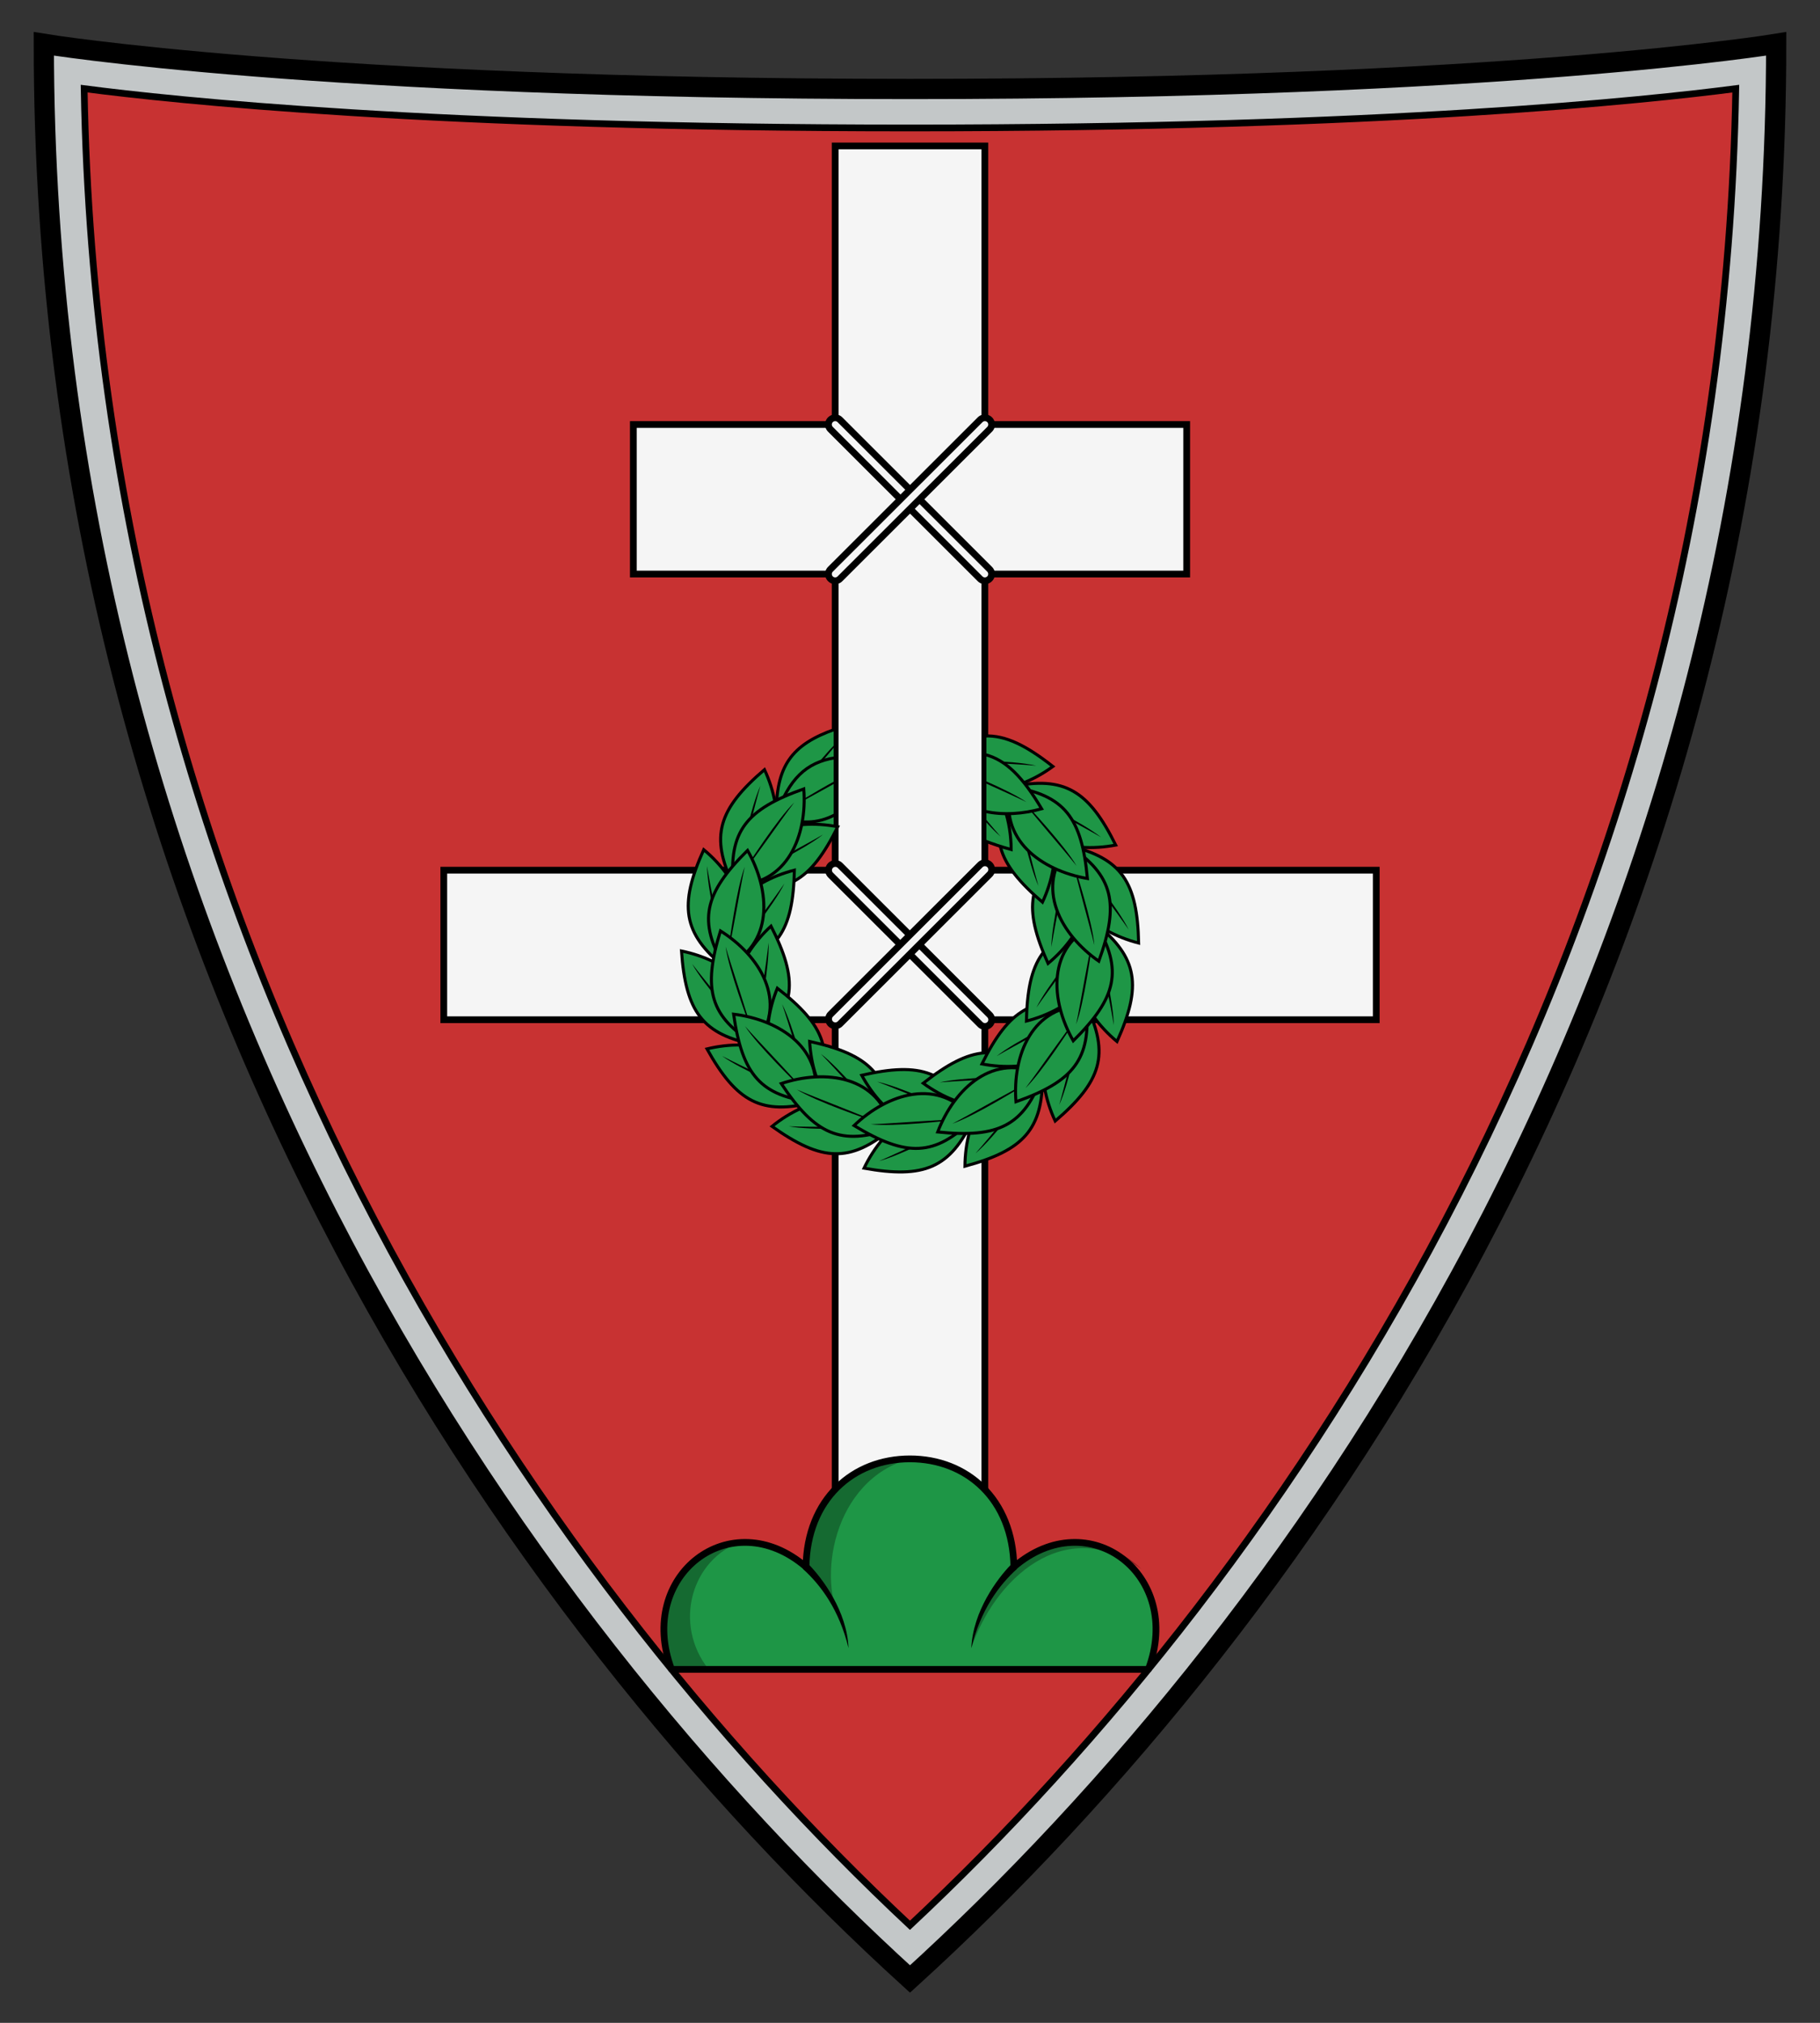
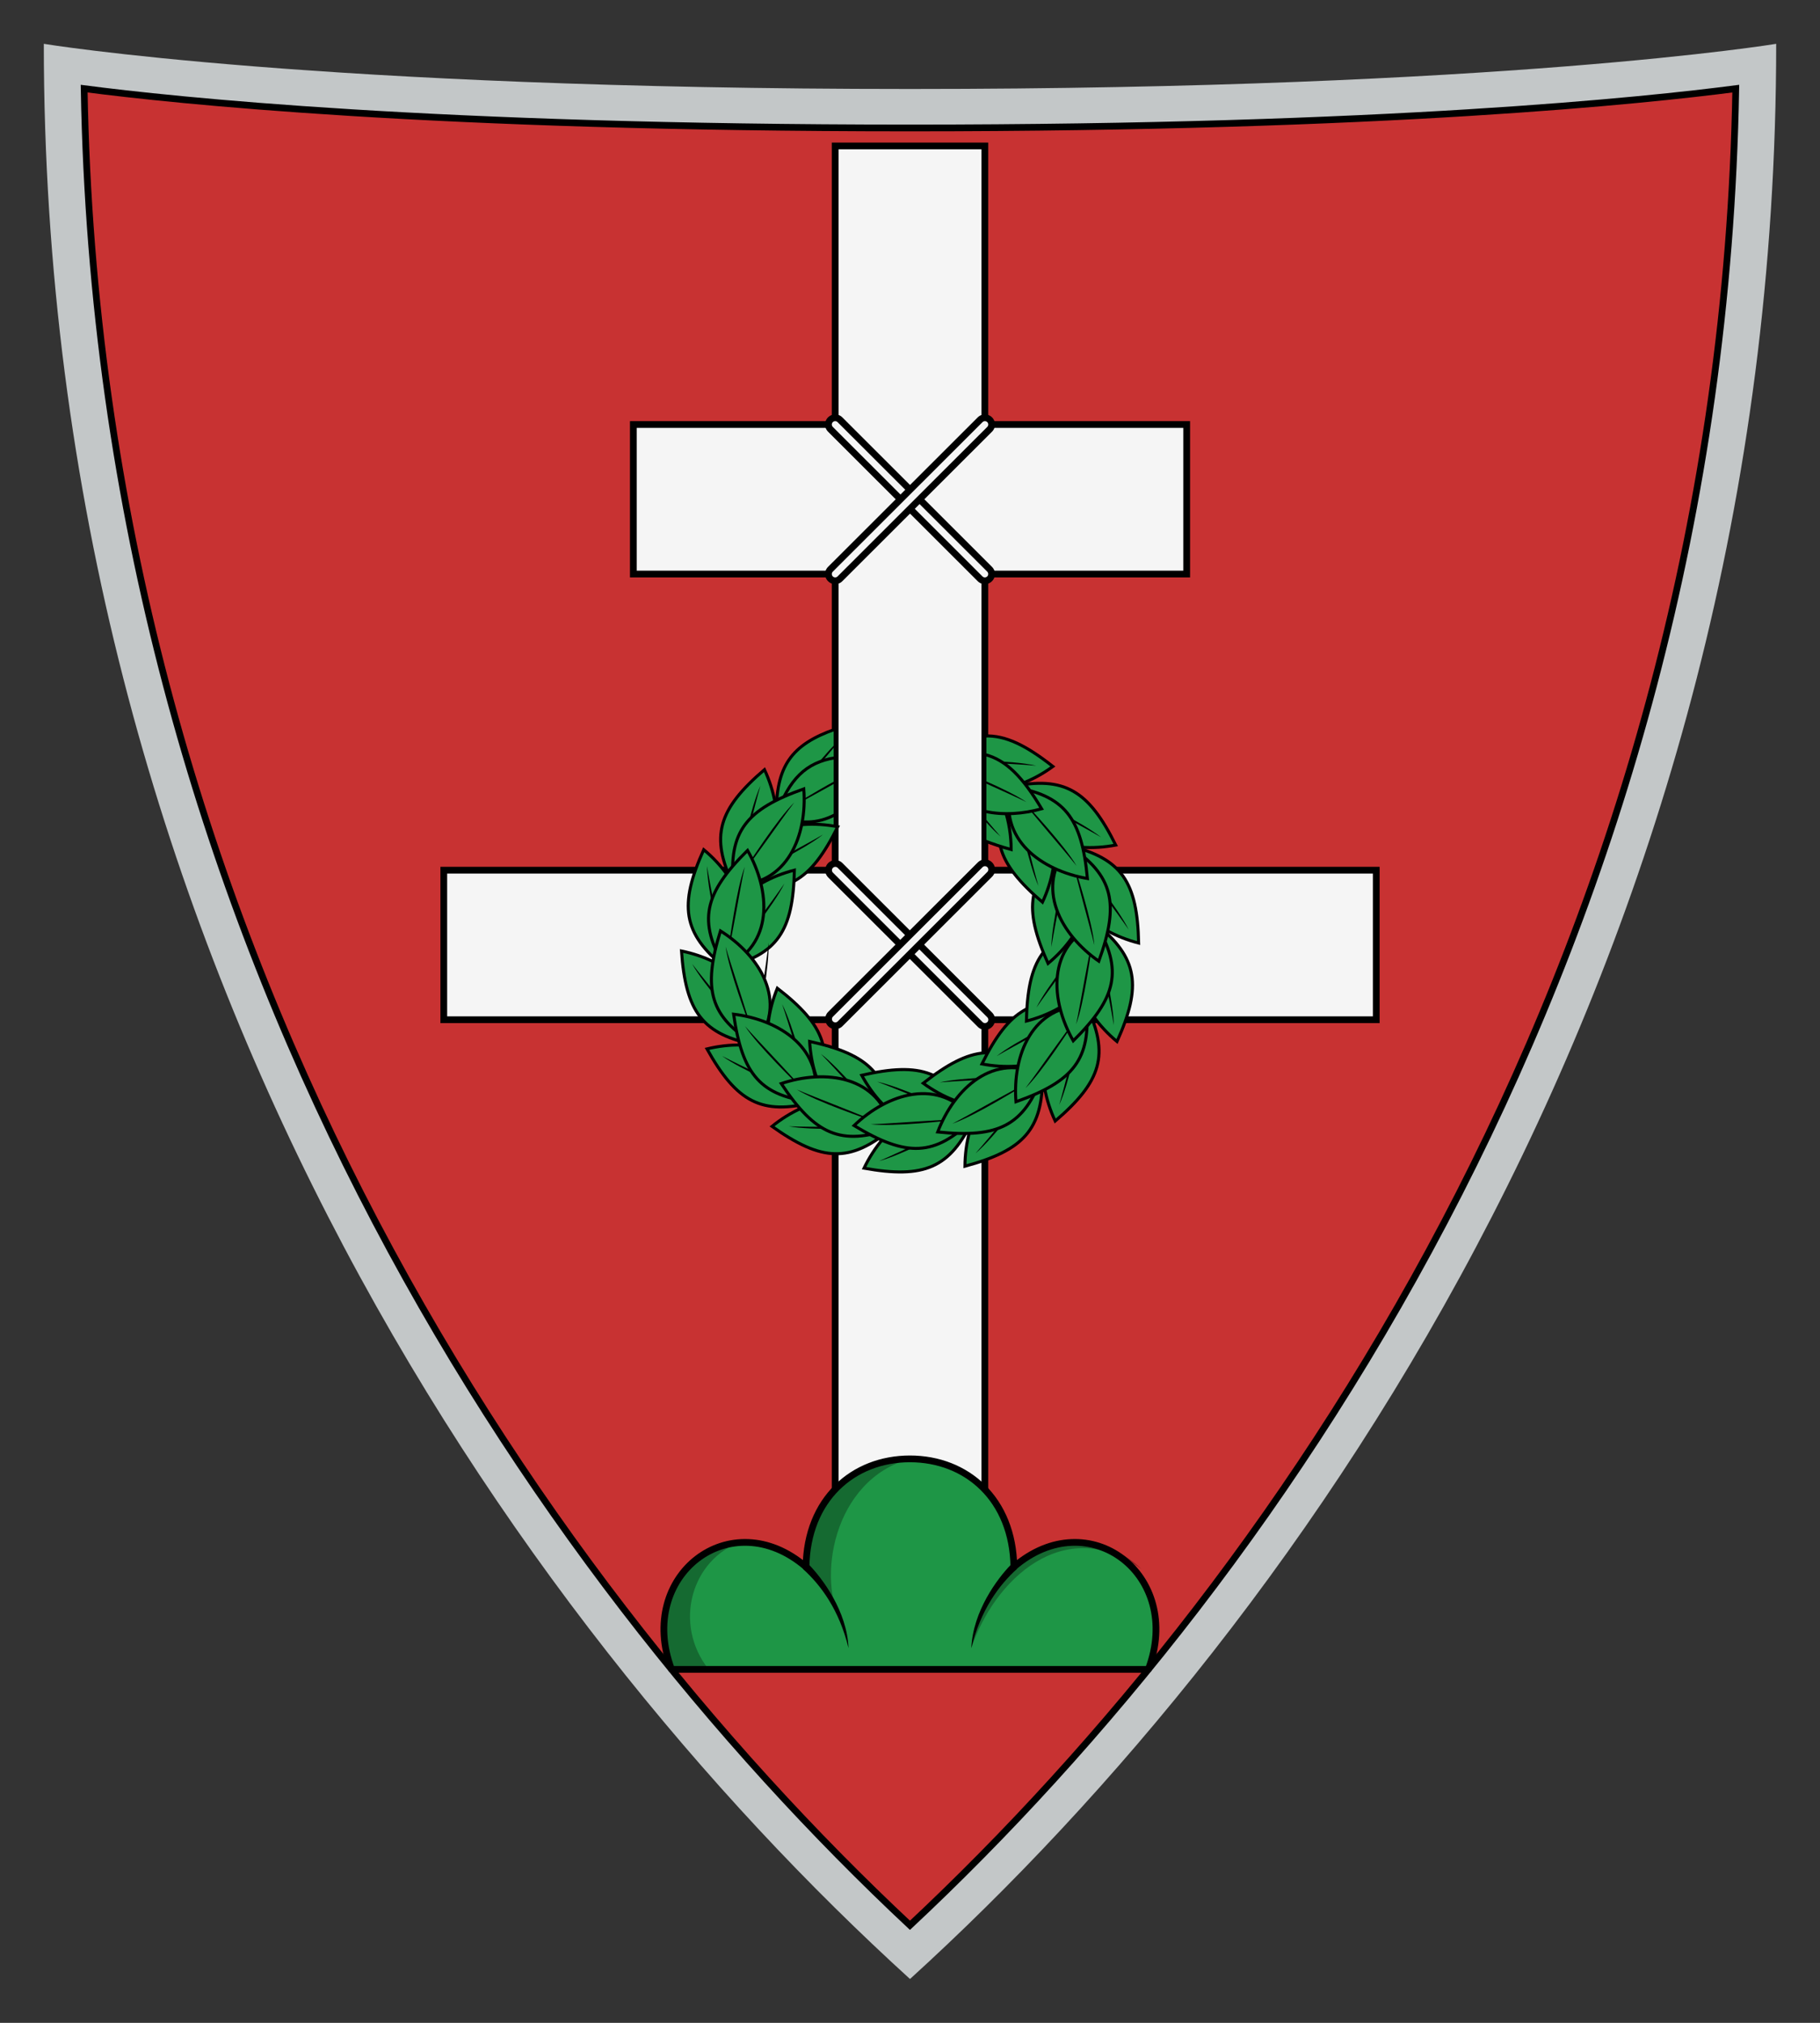
<svg xmlns="http://www.w3.org/2000/svg" height="300" width="270">
  <rect width="100%" height="100%" fill="#333333" stroke="none" />
  <path d="M135 13.198c-88.01 0-128.5-6.699-128.5-6.699 0 134.61 69.585 233.44 128.5 287 58.91-53.55 128.5-152.38 128.5-287 0 0-40.49 6.699-128.5 6.699z" fill="#c3c7c8" />
  <g stroke="#000">
-     <path stroke-width="3" d="M135 13.198c-88.01 0-128.5-6.699-128.5-6.699 0 134.61 69.585 233.44 128.5 287 58.915-53.557 128.5-152.39 128.5-287 0 0-40.49 6.699-128.5 6.699z" fill="none" />
    <path d="M12.484 13.146c2.214 126.29 66.387 219.85 122.51 272.39 56.13-52.54 120.3-146.1 122.51-272.39-13.211 1.718-51.711 5.832-122.51 5.832-70.8 0-109.3-4.114-122.51-5.832z" fill="#c83232" />
    <path d="M123.9 21.647v41.31H93.957v22.177H123.9v43.921H65.837v22.177H123.9v88.505h22.205v-88.505h58.063v-22.177h-58.063V85.134h29.943V62.957h-29.943v-41.31z" fill="#f5f5f5" />
    <g stroke-linecap="round">
      <path stroke-width="3" d="m123.92 129.06 22.2 22.17" fill="none" />
      <path stroke-width="2" d="m123.92 151.23 22.2-22.17" fill="none" />
      <path stroke-linejoin="round" d="M134.99 216.36c-8.424 0-15.271 5.97-15.417 16.027-11.14-9.583-25.2 1.239-19.95 15.193h70.736c5.25-13.954-8.81-24.776-19.95-15.193-.145-10.057-6.994-16.027-15.419-16.027z" fill="#1e9646" />
      <path stroke="#f5f5f5" d="m123.92 129.06 22.2 22.17" fill="none" />
    </g>
  </g>
  <g fill-rule="evenodd">
    <path d="M134.99 216.36c-8.422 0-15.269 5.977-15.418 16.027 1.985 2.67 4.37 4.417 5.565 8.913-4.195-6.995-1.5-21.897 9.853-24.941zm-24.86 12.229c-7.831.066-13.736 9.364-10.507 18.992h5.511c-5.326-6.693-2.6-16.436 4.997-18.993zm49.719 0c-3.463.467-6.309 1.103-9.442 3.798-3.58 3.559-6.12 8.468-6.308 12.048 3.306-10.015 13.715-20.074 25.236-11.734-3.252-3.3-8.326-4.268-9.487-4.112z" fill-opacity=".294" />
    <path style="color-rendering:auto;text-decoration-color:#000;color:#000;isolation:auto;mix-blend-mode:normal;shape-rendering:auto;solid-color:#000;block-progression:tb;text-decoration-line:none;image-rendering:auto;text-indent:0;text-transform:none;text-decoration-style:solid" d="m120.02 232.06-.896.632c2.652 2.398 5.369 6.046 6.757 11.732-.23-5.493-3.879-10.327-5.86-12.363zM149.96 232.06l.896.632c-2.652 2.398-5.369 6.046-6.756 11.732.23-5.493 3.878-10.327 5.86-12.363z" />
    <path stroke="#000" stroke-width=".448" d="M123.5 116.1c-3.21-.06-6.25 1.26-8.33 4.7 3.27 2.46 5.95 3.55 8.73 3.3v-7.97c-.13-.01-.26-.03-.4-.03z" fill="#1e9646" />
    <path stroke="#000" stroke-width=".448" d="M123.9 108.15c-6.54 2.29-8.78 5.53-8.73 12.65 4 .38 6.86-1.27 8.73-3.87v-8.78z" fill="#1e9646" />
    <path d="M123.9 110.36c-2.68 2.72-6.21 7.41-7.69 9.3 1.91-2.03 5.39-6.32 7.69-9.03v-.27z" />
    <path stroke="#000" stroke-width=".448" d="M123.9 112.38c-4.38.7-6.8 3.18-8.73 8.42 3.26 1.6 6.23 1.35 8.73.02v-8.44z" fill="#1e9646" />
    <path d="M123.9 115.81c-2.86 1.55-5.87 3.42-7.36 4.3 1.77-.85 4.68-2.47 7.36-3.96v-.34z" />
    <path stroke="#000" stroke-width=".448" d="M124.28 122.61c-4.017 8.09-7.606 10.286-15.484 8.662.807-8 8.73-9.959 15.484-8.662z" fill="#1e9646" />
    <path d="M122.09 123.77c-2.764 2.206-9.493 5.444-11.978 6.707 2.8-1.756 9.315-5.136 11.978-6.707z" />
    <path stroke="#000" stroke-width=".448" d="M113.41 114.14c-6.86 5.874-8.113 9.892-4.61 17.132 7.56-2.74 7.52-10.902 4.61-17.132z" fill="#1e9646" />
    <path d="M112.81 116.54c-1.463 3.22-2.956 10.537-3.572 13.255 1.017-3.145 2.7-10.288 3.572-13.255z" />
    <path stroke="#000" stroke-width=".448" d="M119.24 117c-8.562 3.037-11.172 6.323-10.44 14.268 8.108.115 10.972-7.468 10.44-14.268z" fill="#1e9646" />
    <path d="M117.82 119.02c-2.525 2.472-6.534 8.733-8.082 11.037 2.077-2.56 6.205-8.592 8.082-11.037z" />
    <path stroke="#000" stroke-width=".448" d="M117.85 129.05c-.188 9.03-2.5 12.546-10.319 14.433-2.678-7.582 3.657-12.73 10.319-14.433z" fill="#1e9646" />
    <path d="M116.37 131.03c-1.561 3.174-6.27 8.97-7.98 11.17 1.786-2.781 6.24-8.614 7.98-11.17z" />
    <path stroke="#000" stroke-width=".448" d="M104.4 126.01c-3.705 8.237-3.126 12.405 3.126 17.464 5.673-5.699 2.16-13.067-3.126-17.464z" fill="#1e9646" />
    <path d="M104.89 128.44c.048 3.537 1.814 10.792 2.414 13.514-.42-3.278-1.939-10.459-2.414-13.514z" />
    <path stroke="#000" stroke-width=".448" d="M110.9 126.12c-6.453 6.395-7.414 10.48-3.368 17.356 7.385-3.35 6.746-11.431 3.368-17.356z" fill="#1e9646" />
    <path d="M110.48 128.55c-1.232 3.312-2.192 10.684-2.61 13.429.789-3.2 1.954-10.417 2.61-13.429z" />
-     <path stroke="#000" stroke-width=".448" d="M114.38 137.35c4.104 8.046 3.73 12.237-2.269 17.596-5.944-5.415-2.796-12.946 2.269-17.596z" fill="#1e9646" />
    <path d="M114.02 139.8c.125 3.535-1.284 10.868-1.75 13.616.258-3.295 1.425-10.541 1.75-13.616z" />
    <path stroke="#000" stroke-width=".448" d="M101.1 141.04c.63 9.01 3.11 12.409 11.012 13.911 2.304-7.704-4.275-12.536-11.012-13.911z" fill="#1e9646" />
    <path d="M102.68 142.95c1.714 3.094 6.701 8.652 8.517 10.767-1.92-2.69-6.653-8.299-8.517-10.767z" />
    <path stroke="#000" stroke-width=".448" d="M106.88 138.06c-2.663 8.686-1.578 12.74 5.238 16.886 4.924-6.444.54-13.262-5.238-16.886z" fill="#1e9646" />
    <path d="M107.65 140.4c.48 3.501 3.12 10.451 4.049 13.067-.818-3.193-3.203-10.103-4.049-13.067z" />
    <path stroke="#000" stroke-width=".448" d="M115.32 146.56c7.142 5.528 8.59 9.48 5.45 16.884-7.686-2.363-8.05-10.518-5.45-16.884z" fill="#1e9646" />
    <path d="M116.03 148.93c1.62 3.144 3.472 10.378 4.221 13.063-1.17-3.091-3.204-10.143-4.221-13.063z" />
    <path stroke="#000" stroke-width=".448" d="M104.88 155.56c4.41 7.881 8.104 9.899 15.892 7.888-1.2-7.95-9.211-9.516-15.892-7.888z" fill="#1e9646" />
    <path d="M107.12 156.61c2.87 2.067 9.75 4.97 12.294 6.108-2.884-1.615-9.557-4.67-12.294-6.108z" />
    <path stroke="#000" stroke-width=".448" d="M108.83 150.41c1.295 8.992 4.004 12.197 11.937 13.041 1.706-7.928-5.166-12.226-11.937-13.041z" fill="#1e9646" />
    <path d="M110.53 152.19c1.928 2.962 7.278 8.123 9.233 10.094-2.1-2.54-7.204-7.773-9.233-10.094z" />
    <path stroke="#000" stroke-width=".448" d="M120.11 154.45c8.822 1.937 11.823 4.887 12.156 12.923-7.958 1.156-11.778-6.058-12.156-12.923z" fill="#1e9646" />
    <path d="M121.77 156.29c2.81 2.147 7.582 7.891 9.41 9.996-2.383-2.291-7.24-7.792-9.41-9.996z" />
    <path stroke="#000" stroke-width=".448" d="M114.53 167.05c7.361 5.233 11.563 5.474 17.739.322-4.49-6.67-12.399-4.655-17.739-.322z" fill="#1e9646" />
    <path d="M117.01 167.04c3.479.64 10.939.315 13.726.254-3.298-.224-10.636-.127-13.726-.254z" />
    <path stroke="#000" stroke-width=".448" d="M115.9 160.7c5.021 7.571 8.842 9.307 16.372 6.672-1.853-7.895-9.904-8.836-16.372-6.672z" fill="#1e9646" />
    <path d="M118.2 161.58c3.01 1.85 10.056 4.223 12.667 5.167-2.986-1.395-9.84-3.939-12.667-5.167z" />
    <path stroke="#000" stroke-width=".448" d="M127.84 159.47c8.803-2.022 12.777-.638 16.515 6.484-6.699 4.448-13.237-.44-16.515-6.484z" fill="#1e9646" />
    <path d="M130.12 160.42c3.459.74 10.228 3.891 12.78 5.013-3.133-1.053-9.877-3.949-12.78-5.013z" />
    <path stroke="#000" stroke-width=".448" d="M128.18 173.25c8.892 1.583 12.793.004 16.173-7.294-6.911-4.11-13.199 1.094-16.173 7.294z" fill="#1e9646" />
    <path d="M130.42 172.19c3.418-.91 10.023-4.393 12.516-5.64-3.077 1.207-9.67 4.433-12.516 5.64z" />
    <path stroke="#000" stroke-width=".448" d="M126.7 166.93c7.777 4.697 11.972 4.632 17.653-.97-5.051-6.344-12.731-3.752-17.653.97z" fill="#1e9646" />
    <path d="M129.16 166.74c3.513.386 10.896-.482 13.66-.746-3.296.016-10.579.647-13.66.746z" />
    <path stroke="#000" stroke-width=".448" d="M136.96 160.65c7.097-5.586 11.282-6.032 17.702-1.187-4.159 6.882-12.158 5.254-17.702 1.187z" fill="#1e9646" />
    <path d="M139.43 160.53c3.443-.808 10.911-.848 13.697-.923-3.283.385-10.617.646-13.697.923z" />
    <path stroke="#000" stroke-width=".448" d="M143.15 172.96c8.717-2.365 11.57-5.458 11.511-13.501-8.005-.766-11.469 6.625-11.511 13.501z" fill="#1e9646" />
    <path d="M144.72 171.05c2.702-2.282 7.188-8.252 8.91-10.443-2.267 2.405-6.85 8.137-8.91 10.443z" />
    <path stroke="#000" stroke-width=".448" d="M139.11 167.88c9.038.927 12.804-.923 15.549-8.414-7.276-3.58-13.114 2.043-15.549 8.414z" fill="#1e9646" />
    <path d="M141.26 166.66c3.341-1.15 9.647-5.088 12.034-6.506-2.974 1.421-9.29 5.102-12.034 6.506z" />
    <path stroke="#000" stroke-width=".448" d="M145.67 157.79c4.017-8.09 7.606-10.286 15.484-8.662-.807 8-8.73 9.959-15.484 8.662z" fill="#1e9646" />
    <path d="M147.86 156.63c2.764-2.206 9.493-5.444 11.978-6.707-2.8 1.756-9.315 5.136-11.978 6.707z" />
    <path stroke="#000" stroke-width=".448" d="M156.54 166.26c6.86-5.874 8.113-9.892 4.61-17.132-7.56 2.74-7.52 10.902-4.61 17.132z" fill="#1e9646" />
    <path d="M157.14 163.86c1.463-3.22 2.956-10.537 3.572-13.255-1.016 3.145-2.7 10.288-3.572 13.255z" />
    <path stroke="#000" stroke-width=".448" d="M150.72 163.4c8.562-3.037 11.172-6.323 10.44-14.268-8.108-.115-10.972 7.468-10.44 14.268z" fill="#1e9646" />
    <path d="M152.13 161.38c2.525-2.472 6.534-8.733 8.082-11.037-2.077 2.56-6.205 8.592-8.082 11.037z" />
    <path stroke="#000" stroke-width=".448" d="M152.27 151.43c.188-9.03 2.5-12.546 10.319-14.433 2.678 7.582-3.657 12.73-10.319 14.433z" fill="#1e9646" />
    <path d="M153.75 149.45c1.561-3.174 6.27-8.97 7.98-11.17-1.786 2.781-6.24 8.614-7.98 11.17z" />
    <path stroke="#000" stroke-width=".448" d="M165.71 154.47c3.705-8.237 3.126-12.405-3.126-17.464-5.673 5.699-2.16 13.067 3.126 17.464z" fill="#1e9646" />
    <path d="M165.23 152.04c-.048-3.537-1.814-10.792-2.414-13.514.42 3.278 1.939 10.459 2.414 13.514z" />
    <path stroke="#000" stroke-width=".448" d="M159.22 154.36c6.453-6.395 7.414-10.48 3.368-17.356-7.385 3.35-6.746 11.431-3.368 17.356z" fill="#1e9646" />
    <path d="M159.64 151.93c1.232-3.312 2.192-10.684 2.61-13.429-.789 3.2-1.954 10.417-2.61 13.429z" />
    <path stroke="#000" stroke-width=".448" d="M155.48 142.89c-3.705-8.237-3.126-12.405 3.126-17.464 5.673 5.699 2.16 13.067-3.126 17.464z" fill="#1e9646" />
    <path d="M155.97 140.46c.048-3.537 1.814-10.792 2.414-13.514-.42 3.278-1.939 10.459-2.414 13.514z" />
    <path stroke="#000" stroke-width=".448" d="M168.92 139.86c-.188-9.03-2.5-12.546-10.319-14.433-2.678 7.582 3.657 12.73 10.319 14.433z" fill="#1e9646" />
    <path d="M167.44 137.87c-1.561-3.174-6.27-8.97-7.98-11.17 1.786 2.781 6.24 8.614 7.98 11.17z" />
    <path stroke="#000" stroke-width=".448" d="M163.01 142.55c3.084-8.546 2.2-12.647-4.406-17.122-5.233 6.195-1.188 13.219 4.406 17.122z" fill="#1e9646" />
    <path d="M162.35 140.17c-.31-3.52-2.606-10.591-3.405-13.249.66 3.23 2.705 10.247 3.405 13.249z" />
    <path stroke="#000" stroke-width=".448" d="M154.65 133.8c-6.86-5.874-8.113-9.892-4.61-17.132 7.56 2.74 7.52 10.902 4.61 17.132z" fill="#1e9646" />
    <path d="M154.06 131.4c-1.463-3.22-2.956-10.537-3.572-13.255 1.016 3.145 2.7 10.288 3.572 13.255z" />
    <path stroke="#000" stroke-width=".448" d="M165.52 125.33c-4.017-8.09-7.606-10.286-15.484-8.662.807 8 8.73 9.959 15.484 8.662z" fill="#1e9646" />
    <path d="M163.34 124.17c-2.764-2.206-9.493-5.444-11.978-6.707 2.8 1.756 9.315 5.136 11.978 6.707z" />
    <path stroke="#000" stroke-width=".448" d="M161.32 130.29c-.85-9.045-3.398-12.379-11.28-13.614-2.095 7.834 4.557 12.466 11.28 13.614z" fill="#1e9646" />
    <path d="M159.71 128.42c-1.78-3.053-6.869-8.472-8.725-10.537 1.974 2.64 6.813 8.119 8.725 10.537z" />
    <path stroke="#000" stroke-width=".448" d="M146.11 115.06v9.65c1.15.45 2.43.88 3.9 1.28-.02-4.07-1.26-8.3-3.9-10.93z" fill="#1e9646" />
    <path d="M146.11 121.33v.4c.84.94 1.65 1.76 2.33 2.34-.59-.67-1.43-1.66-2.33-2.74z" />
    <path stroke="#000" stroke-width=".448" d="M146.11 109.15v8.01c3.42.16 7.11-1.3 10.09-3.49-3.98-3.13-7.04-4.64-10.09-4.52z" fill="#1e9646" />
    <path d="M146.11 112.8v.28c2.91.17 5.91.32 7.62.48-1.84-.44-4.81-.64-7.62-.76z" />
    <path stroke="#000" stroke-width=".448" d="M146.11 111.9v8.43c2.67.59 5.66.39 8.42-.38-2.79-4.68-5.25-7.23-8.42-8.05z" fill="#1e9646" />
    <path d="M146.11 115.79v.33c2.39 1.08 4.78 2.15 6.16 2.83-1.42-.97-3.8-2.12-6.16-3.16z" />
  </g>
  <g stroke-linecap="round" fill="none">
    <path stroke="#000" stroke-width="3" d="m123.92 151.13 22.2-22.17M123.9 62.957l22.205 22.177" />
    <path stroke="#f5f5f5" d="m123.92 151.13 22.2-22.17M123.9 62.957l22.205 22.177" />
  </g>
  <g stroke-linecap="round" fill="none">
    <path stroke="#000" stroke-width="3" d="m123.9 85.134 22.21-22.177" />
    <path stroke="#f5f5f5" d="m123.9 85.134 22.21-22.177" />
  </g>
</svg>